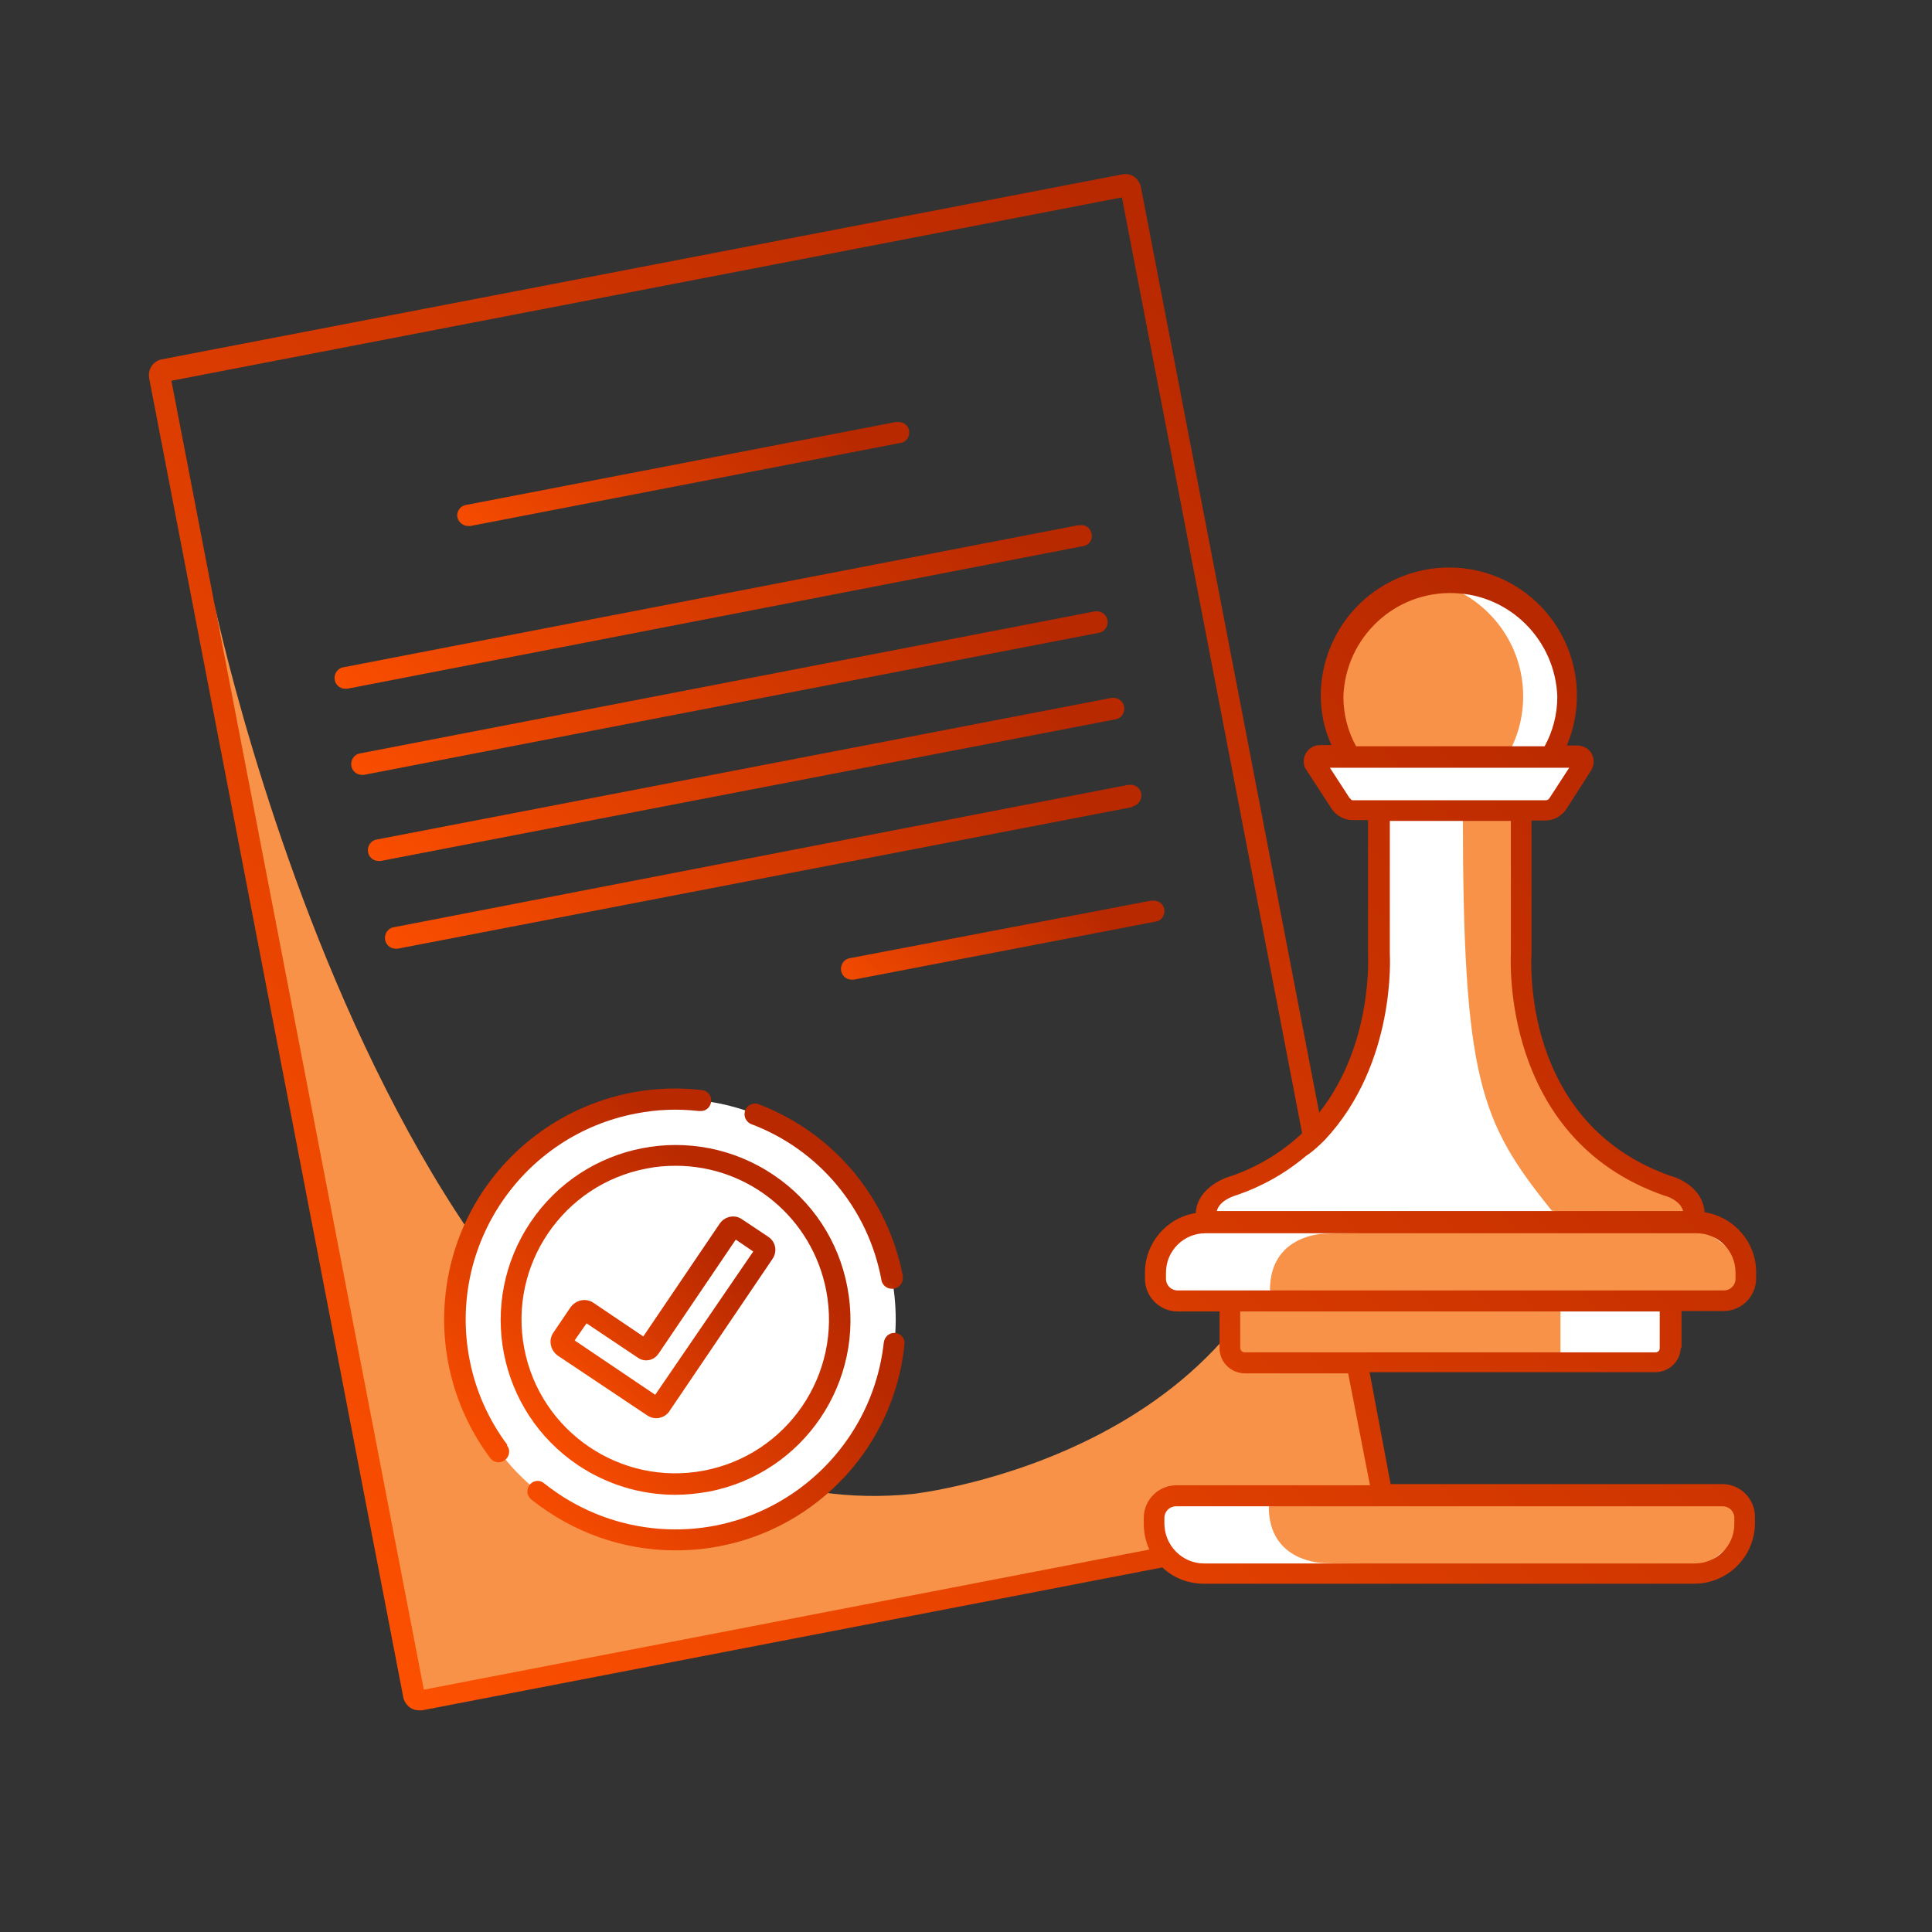
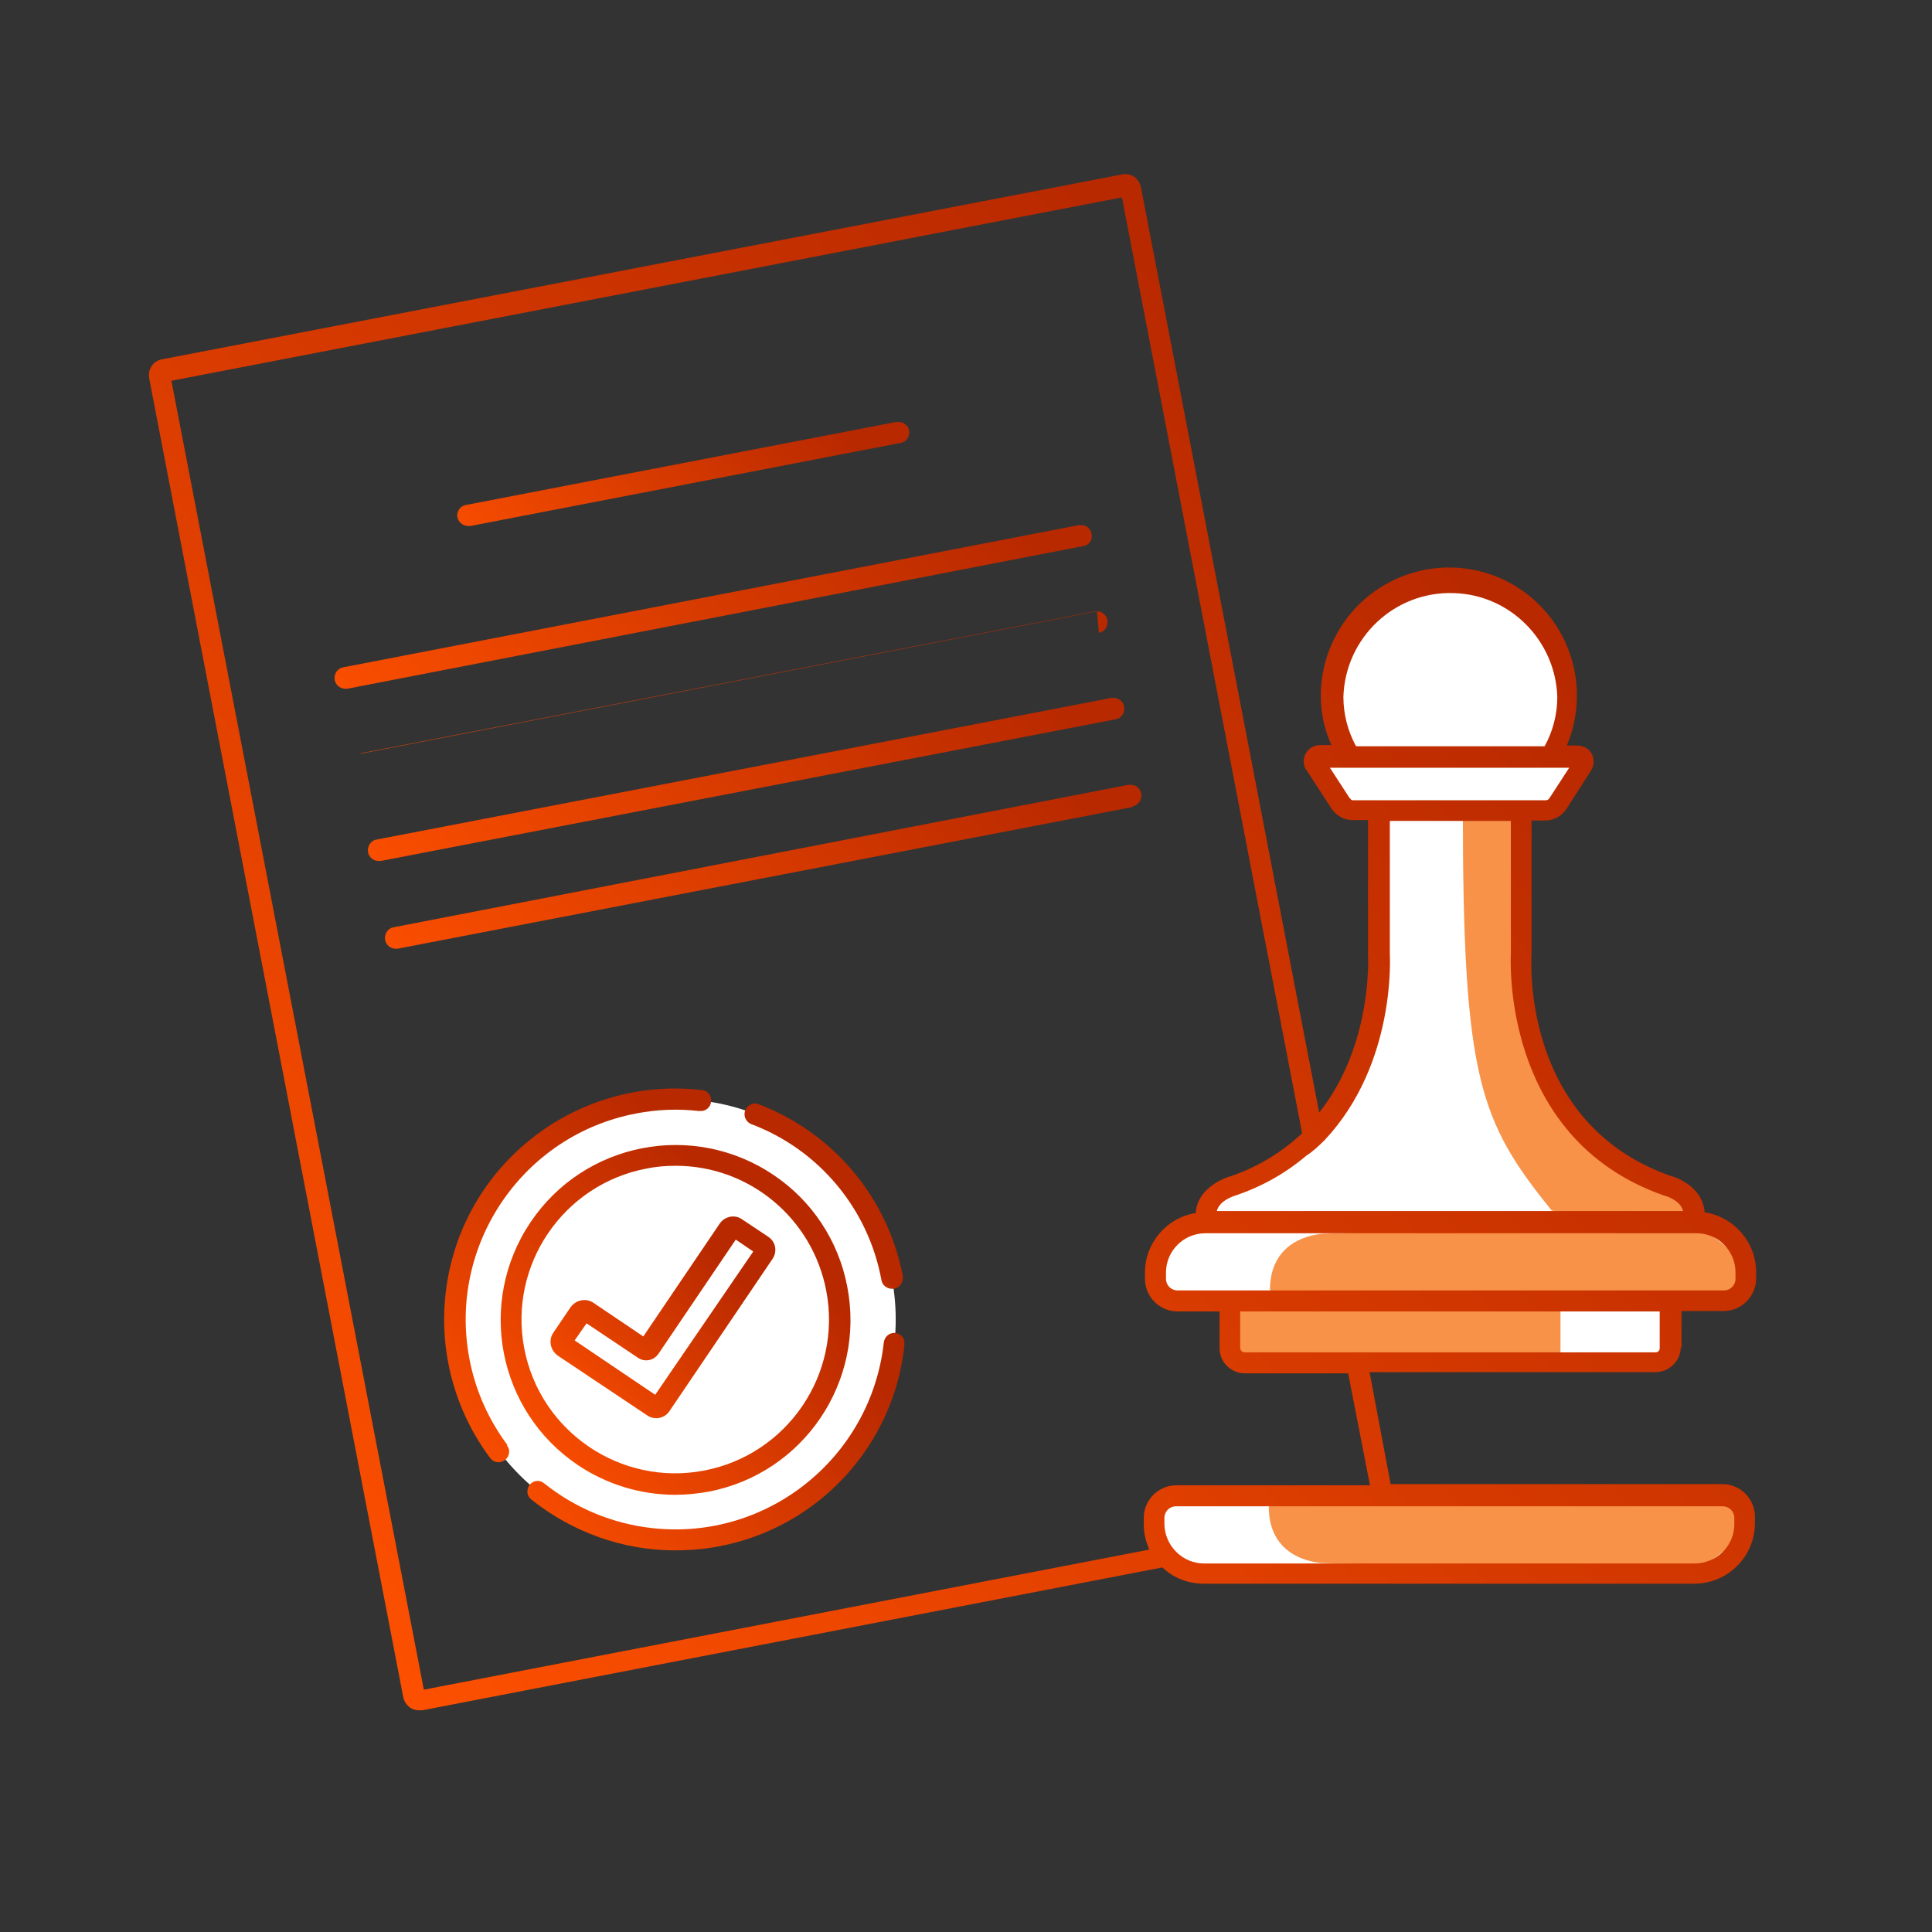
<svg xmlns="http://www.w3.org/2000/svg" xmlns:xlink="http://www.w3.org/1999/xlink" id="Capa_1" viewBox="0 0 486.8 486.8">
  <rect x="0" y="0" width="486.8" height="486.8" fill="#333333" stroke="none" />
  <defs>
    <linearGradient id="linear-gradient" x1="-3306.54" y1="-2166.01" x2="-3252.59" y2="-2112.06" gradientTransform="translate(7121.42 -4374.66) scale(2.12 -2.12)" gradientUnits="userSpaceOnUse">
      <stop offset="0" stop-color="#ff5100" />
      <stop offset="1" stop-color="#b92900" />
    </linearGradient>
    <linearGradient id="linear-gradient-2" x1="-3304.64" y1="-2176.31" x2="-3250.63" y2="-2122.3" xlink:href="#linear-gradient" />
    <linearGradient id="linear-gradient-3" x1="-3302.67" y1="-2186.59" x2="-3248.67" y2="-2132.61" xlink:href="#linear-gradient" />
    <linearGradient id="linear-gradient-4" x1="-3300.65" y1="-2197.01" x2="-3246.61" y2="-2142.97" xlink:href="#linear-gradient" />
    <linearGradient id="linear-gradient-5" x1="-3256.73" y1="-2190.32" x2="-3233.58" y2="-2167.17" xlink:href="#linear-gradient" />
    <linearGradient id="linear-gradient-6" x1="-3327.95" y1="-2257.67" x2="-3193.7" y2="-2123.42" xlink:href="#linear-gradient" />
    <linearGradient id="linear-gradient-7" x1="-3299.32" y1="-2139.41" x2="-3267.04" y2="-2107.14" xlink:href="#linear-gradient" />
    <linearGradient id="linear-gradient-8" x1="-3298.78" y1="-2238.66" x2="-3269.32" y2="-2209.19" xlink:href="#linear-gradient" />
    <linearGradient id="linear-gradient-9" x1="-3268.16" y1="-2210.93" x2="-3263.19" y2="-2205.96" xlink:href="#linear-gradient" />
    <linearGradient id="linear-gradient-10" x1="-3313.98" y1="-2232.55" x2="-3279.36" y2="-2197.94" xlink:href="#linear-gradient" />
    <linearGradient id="linear-gradient-11" x1="-3293.09" y1="-2253.5" x2="-3261.3" y2="-2221.72" xlink:href="#linear-gradient" />
    <linearGradient id="linear-gradient-12" x1="-3294.16" y1="-2232.11" x2="-3274.55" y2="-2212.5" xlink:href="#linear-gradient" />
  </defs>
-   <path id="Contour-18" d="m53.99,152.04s49.5,237.1,175.9,224.4c0,0,93.4-10.1,100.6-92.1l18.6,97.2-244.8,45.8L53.99,152.04Z" fill="#f79248" />
  <circle id="Contour-19" cx="170.19" cy="332.44" r="55.5" fill="#fff" />
  <path id="Contour-21" d="m365.29,343.34l-52.8-.3-2.4-16.8h-17.1s-7.4-14.8,11-20.1c0,0-1.6-6.2,11.2-9,0,0,34.4-12.7,32.4-62.7v-30.2h-8.4l-7.5-11.3,8.1-2.7s-16.8-38.8,25.7-44.3c0,0,41.7,4.4,25.4,44.7h8.3l-9.6,13.5h-5.8v40.4s-.5,32.5,21.4,46.3l17.3,8.3s5.7.9,4.9,8.7c0,0,19.9,4.1,9.5,19.7h-15.9v11.9l-4.7,4.5-51-.6Z" fill="#fff" />
  <path id="Contour-22" d="m393.19,327.74v17.3h-79.5l-3.7-5.4v-13.4l83.2,1.5Z" fill="#f79248" />
  <path id="Contour-24" d="m333.79,310.84s-13.8.1-13.8,14.2l1.2,1.1h114.5s5.6,2,3.7-5.5-14.3-12.6-14.3-12.6l-91.3,2.8Z" fill="#f79248" />
  <path id="Contour-25" d="m383.39,204.24s-14.8-4-14.8,0c0,67.8,4.3,78.3,22.4,100.8l30.5,3.7s10.8.5,3.2-7.5c-5.4-5.1-12.2-8.5-19.6-9.8.1.1-28.6-19.2-21.7-87.2Z" fill="#f79248" />
-   <path id="Contour-26" d="m339.69,190.24c-2.7-4.5-4-9.6-3.9-14.8,0-16.3,18.4-29.6,18.4-29.6,16.4,0,29.6,13.3,29.6,29.6,0,5.3-1.4,10.5-4.1,15.1l-40-.3Z" fill="#f79248" />
  <path id="Contour-27" d="m296.39,376.94h137.7c3.1,0,5.6,2.5,5.6,5.6v1.6c0,7-5.7,12.6-12.6,12.6h-123.6c-7,0-12.6-5.7-12.6-12.6v-1.6c-.1-3.2,2.4-5.6,5.5-5.6h0Z" fill="#fff" />
  <path id="Contour-28" d="m333.49,393.84s-13.8-.1-13.8-14.2l1.2-1.1h114.5s5.6-2,3.7,5.5c-1.9,7.4-14.3,12.6-14.3,12.6l-91.3-2.8Z" fill="#f79248" />
  <path id="Contour-29" d="m272.69,137.64c1.5-.1,2.6-1.4,2.4-2.9s-1.4-2.6-2.9-2.4h-.5l-185.2,35.8c-1.3.2-2.2,1.4-2.2,2.7,0,1.5,1.2,2.7,2.7,2.7h.5l185.2-35.9Z" fill="url(#linear-gradient)" />
-   <path id="Contour-30" d="m276.89,159.44c1.3-.2,2.2-1.4,2.2-2.7,0-1.5-1.2-2.7-2.7-2.7h-.5l-185.2,35.8c-1.3.2-2.2,1.4-2.2,2.7,0,1.5,1.2,2.7,2.7,2.7h.5l185.2-35.8Z" fill="url(#linear-gradient-2)" />
+   <path id="Contour-30" d="m276.89,159.44c1.3-.2,2.2-1.4,2.2-2.7,0-1.5-1.2-2.7-2.7-2.7h-.5l-185.2,35.8h.5l185.2-35.8Z" fill="url(#linear-gradient-2)" />
  <path id="Contour-31" d="m281.09,181.24c1.3-.2,2.2-1.4,2.2-2.7,0-1.5-1.2-2.7-2.7-2.7h-.5l-185.2,35.7c-1.3.2-2.2,1.4-2.2,2.7,0,1.5,1.2,2.7,2.7,2.7h.5l185.2-35.7Z" fill="url(#linear-gradient-3)" />
  <path id="Contour-32" d="m285.39,203.14c1.3-.2,2.2-1.4,2.2-2.7,0-1.5-1.2-2.7-2.7-2.7h-.5l-185.2,35.9c-1.3.2-2.2,1.4-2.2,2.7,0,1.5,1.2,2.7,2.7,2.7h.5l185.2-35.7v-.2Z" fill="url(#linear-gradient-4)" />
-   <path id="Contour-33" d="m214.09,241.44c-1.3.2-2.2,1.4-2.2,2.7,0,1.5,1.2,2.7,2.7,2.7h.5l75.9-14.6c1.5-.1,2.5-1.4,2.4-2.9s-1.4-2.5-2.9-2.4h-.5l-75.9,14.5Z" fill="url(#linear-gradient-5)" />
  <path id="Contour-38" d="m423.69,339.64v-9.3h10.6c4.5,0,8.2-3.7,8.2-8.2v-1.6c0-7.5-5.5-13.9-13-15.1-.3-5.5-5.6-8.4-8.7-9.2-37.4-13.3-35-54.1-34.9-56v-33.5h3.5c2.1,0,4.1-1.1,5.3-2.9l6.2-9.7c1.2-1.9.7-4.4-1.1-5.6-.7-.4-1.5-.7-2.3-.7h-2.7c6.9-16.4-.7-35.3-17.1-42.3-16.4-6.9-35.3.7-42.3,17.1-1.7,4-2.6,8.3-2.6,12.6s.9,8.6,2.7,12.5h-2.9c-2.2,0-4.1,1.8-4.1,4.1,0,.8.2,1.6.7,2.2l6.3,9.7c1.2,1.8,3.2,2.9,5.3,2.9h3.9v33.6c0,.3,1.4,22.8-12.3,40.1l-44.9-233.1c-.2-1.1-.8-2-1.7-2.7-.9-.6-2-.8-3-.6L40.79,90.54c-2.2.4-3.6,2.5-3.2,4.7v.1l64,332.2c.2,1.1.8,2,1.7,2.7.7.5,1.5.7,2.3.7h.8l186.5-36c2.8,2.7,6.6,4.1,10.4,4.1h123.6c8.4,0,15.3-6.8,15.3-15.3v-1.6c0-4.5-3.7-8.2-8.2-8.2h-83.6l-5.3-28.2h72c3.5,0,6.4-2.8,6.4-6.3q.2.3.2.2h0Zm13.6-19v1.6c0,1.6-1.3,2.9-2.9,2.9h-137.7c-1.6,0-2.9-1.3-2.9-2.9v-1.6c0-5.5,4.5-9.9,9.9-9.9h123.6c5.6-.1,10,4.4,10,9.9Zm-98.8-145.1c.5-14.9,12.9-26.6,27.8-26.1,14.2.4,25.6,11.9,26.1,26.1,0,4.4-1.1,8.7-3.2,12.5h-47.5c-2.1-3.8-3.2-8.1-3.2-12.5Zm1.6,25.6l-5-7.7h60.3l-5,7.7c-.2.3-.5.5-.9.5h-48.6c-.3,0-.6-.2-.7-.5h-.1Zm-6.3,86.1c18.1-19.3,16.4-46.6,16.4-46.9v-33.5h30.5v33.3c0,.5-2.9,46.6,38.6,61.1.2,0,4.1,1.1,4.8,3.9h-117.5c.7-2.7,4.3-3.8,5-4,6.4-2.2,12.3-5.5,17.5-9.9,1.7-1.1,3.2-2.5,4.7-4h0Zm17.8,92.3h82.5c1.6,0,2.9,1.3,2.9,2.9v1.6c0,5.5-4.5,9.9-10,9.9h-123.6c-5.5,0-9.9-4.5-10-9.9v-1.6c0-1.6,1.3-2.9,2.9-2.9h55.3Zm-6.4-5.3h-48.8c-4.5,0-8.2,3.7-8.2,8.2v1.6c0,2.2.5,4.4,1.4,6.4l-182.8,35.3L43.19,95.94l239.5-46.2,45.4,235.8c-5.1,4.8-11.2,8.5-17.9,10.8-3.2.9-8.6,3.8-8.9,9.3-7.4,1.2-12.8,7.6-12.8,15v1.6c0,4.5,3.7,8.2,8.2,8.2h10.6v9.3c0,3.5,2.9,6.3,6.4,6.3h26l5.5,28.2Zm-1.1-33.5h-30.5c-.6,0-1-.5-1.1-1v-9.3h105.7v9.3c0,.6-.5,1-1,1h-73.1Z" fill="url(#linear-gradient-6)" />
  <path id="Contour-39" d="m117.99,132.54h.5l108.2-20.9c1.5-.1,2.5-1.4,2.4-2.9s-1.4-2.5-2.9-2.4h-.5l-108.3,20.9c-1.3.2-2.2,1.4-2.2,2.7.1,1.4,1.3,2.6,2.8,2.6h0Z" fill="url(#linear-gradient-7)" />
  <path id="Contour-34" d="m194.89,296.04c-20.2-13.6-47.6-8.3-61.2,11.9-13.6,20.2-8.3,47.6,11.9,61.2,7.3,4.9,15.8,7.5,24.6,7.5,2.8,0,5.6-.3,8.4-.8,23.9-4.6,39.5-27.7,34.9-51.6-2.2-11.6-8.9-21.7-18.6-28.2h0Zm13.3,29.2c4,21-9.8,41.3-30.8,45.3s-41.3-9.8-45.3-30.8,9.8-41.3,30.8-45.3h0c2.4-.5,4.9-.7,7.4-.7,18.5,0,34.4,13.2,37.9,31.5h0Z" fill="url(#linear-gradient-8)" />
  <path id="Contour-35" d="m222.09,322.54c.2,1.3,1.4,2.2,2.7,2.2,1.5,0,2.7-1.2,2.7-2.7v-.5c-3.8-19.8-17.5-36.1-36.3-43.3-.3-.1-.6-.2-.9-.2-1.5,0-2.7,1.2-2.7,2.7,0,1.1.7,2.1,1.7,2.5,17,6.4,29.5,21.3,32.8,39.3h0Z" fill="url(#linear-gradient-9)" />
  <path id="Contour-36" d="m127.89,364.14c-4.8-6.4-8.1-13.8-9.6-21.7-5.5-28.7,13.4-56.5,42.1-61.9,5.2-1,10.4-1.2,15.7-.6h.3c1.5.1,2.7-1,2.8-2.5.1-1.5-1-2.7-2.5-2.8-31.9-3.6-60.8,19.3-64.4,51.2-1.7,14.7,2.3,29.6,11.2,41.5.5.7,1.3,1.1,2.1,1.1,1.5,0,2.7-1.2,2.7-2.7,0-.6-.2-1.1-.6-1.6h.2Z" fill="url(#linear-gradient-10)" />
  <path id="Contour-40" d="m225.39,335.84c-1.4,0-2.5,1-2.7,2.4-3.2,29-29.3,50-58.3,46.8-10-1.1-19.4-5-27.3-11.3-.5-.4-1-.6-1.6-.6-1.5,0-2.6,1.2-2.6,2.7,0,.8.4,1.5,1,2,10.3,8.2,23,12.8,36.2,12.8,3.7,0,7.4-.3,11-1,25.1-4.7,44.2-25.4,46.8-50.8v-.3c.1-1.5-1-2.6-2.5-2.7h0Z" fill="url(#linear-gradient-11)" />
  <path id="Contour-37" d="m193.59,311.64l-6.6-4.4c-1.8-1.3-4.3-.8-5.6,1h0l-19.3,28.5-12.6-8.5c-.9-.6-2-.8-3-.6-1.1.2-2,.8-2.7,1.7l-4.4,6.5c-.6.9-.8,2-.6,3,.2,1.1.8,2,1.7,2.7l22.6,15.1c.7.5,1.5.7,2.3.7,1.3,0,2.6-.7,3.3-1.8l26-38.4c.6-.9.8-2,.6-3-.2-1-.8-1.9-1.7-2.5h0Zm-28.5,39.8l-20.3-13.7,3-4.3,13,8.7c1.6,1.1,3.9.7,5-.9l.1-.1,19.5-28.8,4.4,3-24.7,36.1Z" fill="url(#linear-gradient-12)" />
</svg>